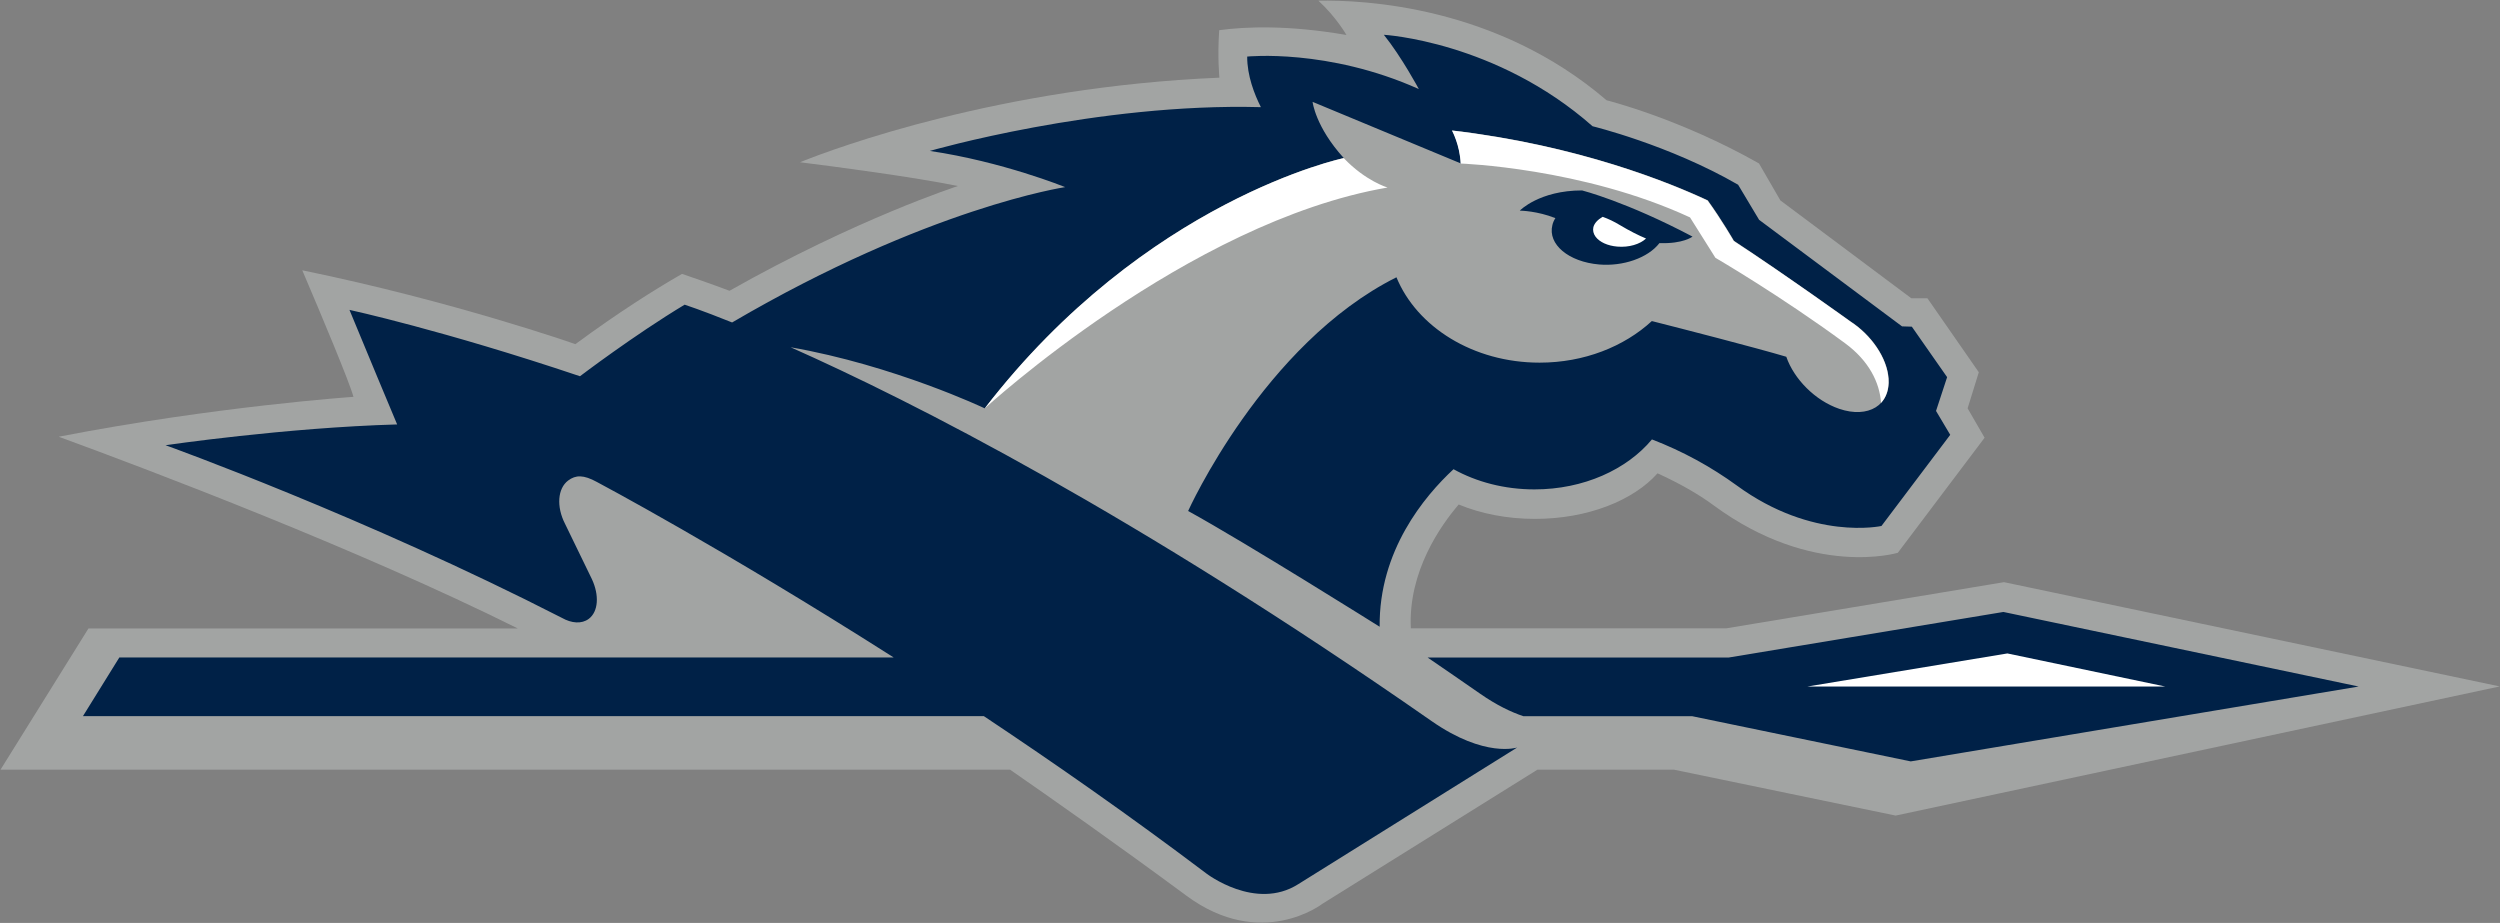
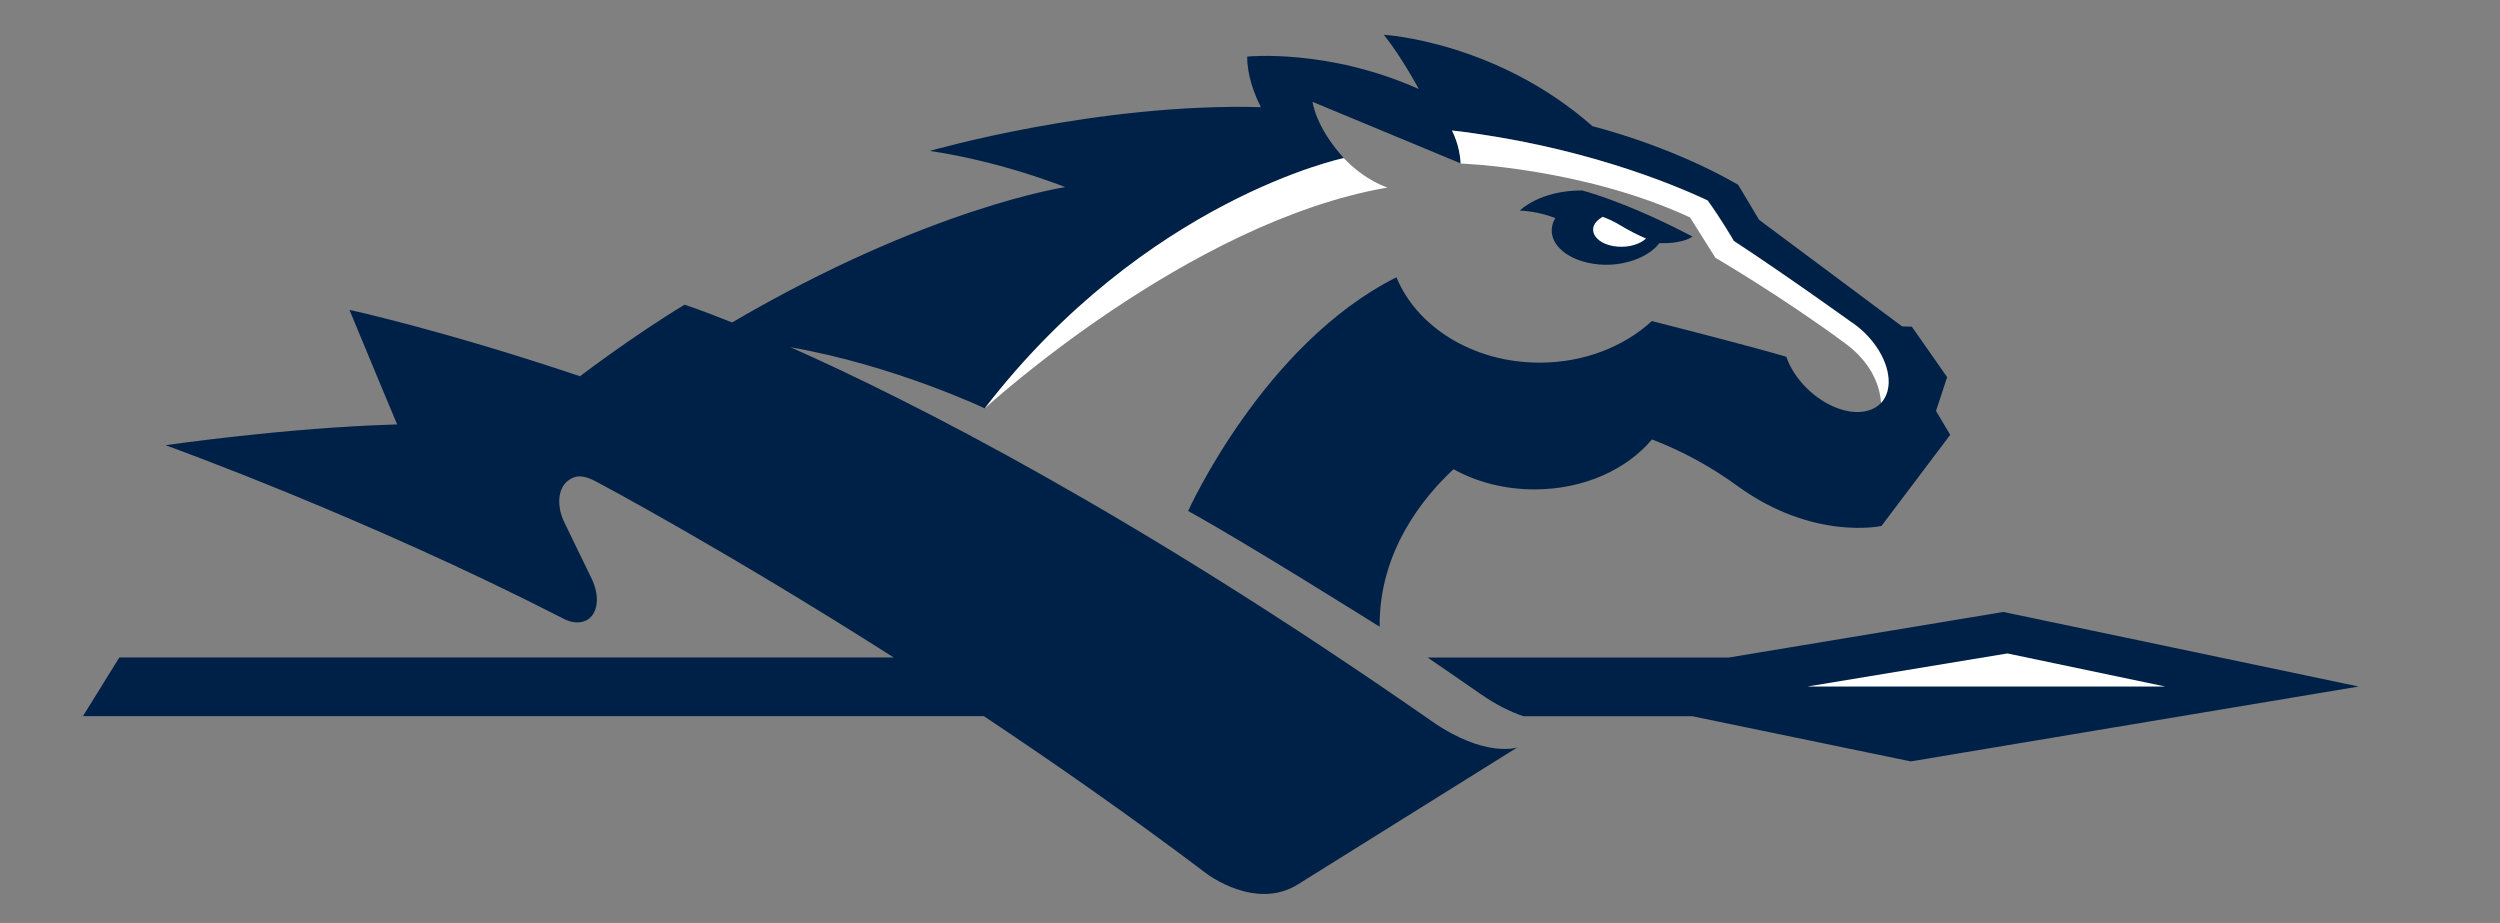
<svg xmlns="http://www.w3.org/2000/svg" width="250.1px" height="92.33px" viewBox="0 0 250.1 92.33">
  <rect x="0" y="0" width="250.1" height="92.33" fill="#808080" stroke="none" />
  <g>
-     <path fill="#A2A4A3" d="M200.48,58.24l-27.79,4.62h-31.55c-0.28-5.69,3.01-10.32,4.79-12.39c2.2,0.91,4.81,1.44,7.63,1.44   c5.26,0,9.84-1.84,12.26-4.56c2.07,0.95,4,2.01,5.62,3.21c9.93,7.31,18.42,4.74,18.42,4.74l8.68-11.51l-1.7-2.94l1.12-3.61   l-5.14-7.4h-1.61l-13.1-9.79l-2.14-3.7c-7.96-4.51-15.25-6.32-15.25-6.32c-11-9.45-24.33-10.05-28.83-9.96   c1.77,1.61,2.81,3.43,2.81,3.43c-5.85-1.01-10.07-0.84-12.73-0.48c-0.19,2.65,0.02,4.75,0.02,4.75   c-21.92,0.92-38.38,7.02-41.96,8.46c3.6,0.45,11.34,1.47,15.8,2.38c0,0-10.07,3.25-22.85,10.48c0,0-1.92-0.73-4.75-1.69   c-2.74,1.57-6.37,3.86-10.67,7.03c0,0-12.16-4.28-27.32-7.39c1.97,4.62,4.75,11.25,5.12,12.66c0,0-13.77,0.94-29.49,3.99   c9.5,3.48,29.94,11.23,45.93,19.18H8.85l-8.8,14.13h101c4.04,2.8,10.64,7.43,17.63,12.6c7.51,5.55,13.62,0.81,13.62,0.81   l21.5-13.41h13.67l22.17,4.59l60.43-12.92L200.48,58.24z" />
    <path fill="#002147" d="M235.96,68.68l-44.81,7.49l-21.86-4.52H152.4c-1.22-0.41-2.68-1.1-4.34-2.26   c-1.78-1.24-3.52-2.43-5.24-3.61h11.19h18.92l27.49-4.56L235.96,68.68z M193.68,41.11l1.11-3.38l-3.53-5.05l-0.98-0.03l-14.3-10.66   l-2.1-3.51c-6.93-4-14.56-5.85-14.56-5.85c-9.65-8.51-20.88-9.15-20.88-9.15c1.79,2.23,3.5,5.43,3.5,5.43   c-9.1-4.08-17.17-3.25-17.17-3.25c-0.01,1.9,0.72,3.78,1.37,5.06c-16.41-0.45-33.12,4.38-33.12,4.38   c7.26,1.07,13.54,3.62,13.54,3.62s-13.67,2.03-33.32,13.54c-3.11-1.25-4.75-1.78-4.75-1.78c-5.08,3.06-10.47,7.16-10.47,7.16   C44.32,33.03,34.96,31,34.96,31c0.96,2.36,4.77,11.46,4.77,11.46c-11.2,0.32-23.17,2.08-23.17,2.08   c0.31,0.11,19.96,7.19,39.65,17.27c0.97,0.55,1.98,0.63,2.69,0.1c0.97-0.73,1.06-2.38,0.31-3.98c0,0-2.17-4.48-2.69-5.54   c-0.87-1.71-0.74-3.52,0.32-4.32c0.75-0.56,1.53-0.59,2.88,0.15c0,0,12.59,6.67,29.68,17.55H11.94L8.3,71.64h90.12   c7.11,4.73,14.68,10.02,22.26,15.74c0,0,4.92,3.79,9.2,1.07l21.9-13.67c0,0-3.22,1.08-8.56-2.64c-29.81-20.78-51.98-32-64.13-37.4   c10.36,1.81,19.42,6.11,19.42,6.11c16.11-20.9,35.92-25.04,35.92-25.04c-2.84-3.12-3.12-5.62-3.12-5.62l14.83,6.16   c-0.07-1.85-0.86-3.3-0.86-3.3c12.64,1.48,21.84,5.25,25.57,6.99c1.39,1.92,2.62,4.05,2.62,4.05c5.28,3.48,11.64,8.05,11.64,8.05   c2.09,1.35,3.68,3.63,3.83,5.73c0.19,2.66-2.03,4.02-4.94,3.03c-2.41-0.82-4.53-2.98-5.3-5.21c-3.25-0.96-10.41-2.8-13.45-3.57   c-2.77,2.55-6.77,4.16-11.23,4.16c-6.64,0-12.28-3.57-14.32-8.54c-13.32,6.67-20.84,23.38-20.84,23.38   c5.87,3.23,19.16,11.58,19.16,11.58c-0.08-7.6,4.46-13.04,7.39-15.76c2.29,1.27,5.08,2.02,8.1,2.02c4.92,0,9.24-1.99,11.75-5   c3.08,1.18,5.93,2.75,8.49,4.61c7.61,5.57,14.47,4.05,14.47,4.05l6.88-9.12L193.68,41.11z M169.32,23.67   c-6.62-3.5-11.05-4.62-11.05-4.62c-4.28,0-6.23,2.02-6.23,2.02c0.14,0.01,1.73,0.03,3.56,0.75c-0.14,0.22-0.25,0.46-0.3,0.7   c-0.48,1.92,1.62,3.68,4.69,3.94c2.36,0.2,4.86-0.64,6.02-2.14C168.39,24.41,169.32,23.67,169.32,23.67" />
    <path fill="#FFFFFF" d="M216.61,68.68h-35.8l20.01-3.31L216.61,68.68z M134.43,15.82c0,0-19.81,4.14-35.92,25.04   c0,0,20.3-18.66,40.3-22.1C138.81,18.76,136.62,18.12,134.43,15.82 M185.1,32.16c2.09,1.36,3.68,3.64,3.82,5.73   c0.07,1.01-0.21,1.84-0.74,2.41c-0.14-2.03-1.21-4.21-3.61-5.97c-6.48-4.77-12.96-8.54-12.96-8.54l-2.54-4.04   c-10.73-4.97-22.95-5.39-22.95-5.39c-0.07-1.85-0.87-3.3-0.87-3.3c12.64,1.48,21.85,5.25,25.57,7c1.39,1.92,2.62,4.05,2.62,4.05   C178.75,27.58,185.1,32.16,185.1,32.16 M160.33,21.69c0.56,0.2,1.14,0.47,1.78,0.86c0.94,0.56,1.79,0.99,2.56,1.31   c-0.6,0.57-1.71,0.91-2.87,0.81c-0.97-0.08-1.78-0.45-2.18-0.99c-0.22-0.3-0.29-0.63-0.22-0.95   C159.5,22.33,159.84,21.97,160.33,21.69" />
  </g>
</svg>